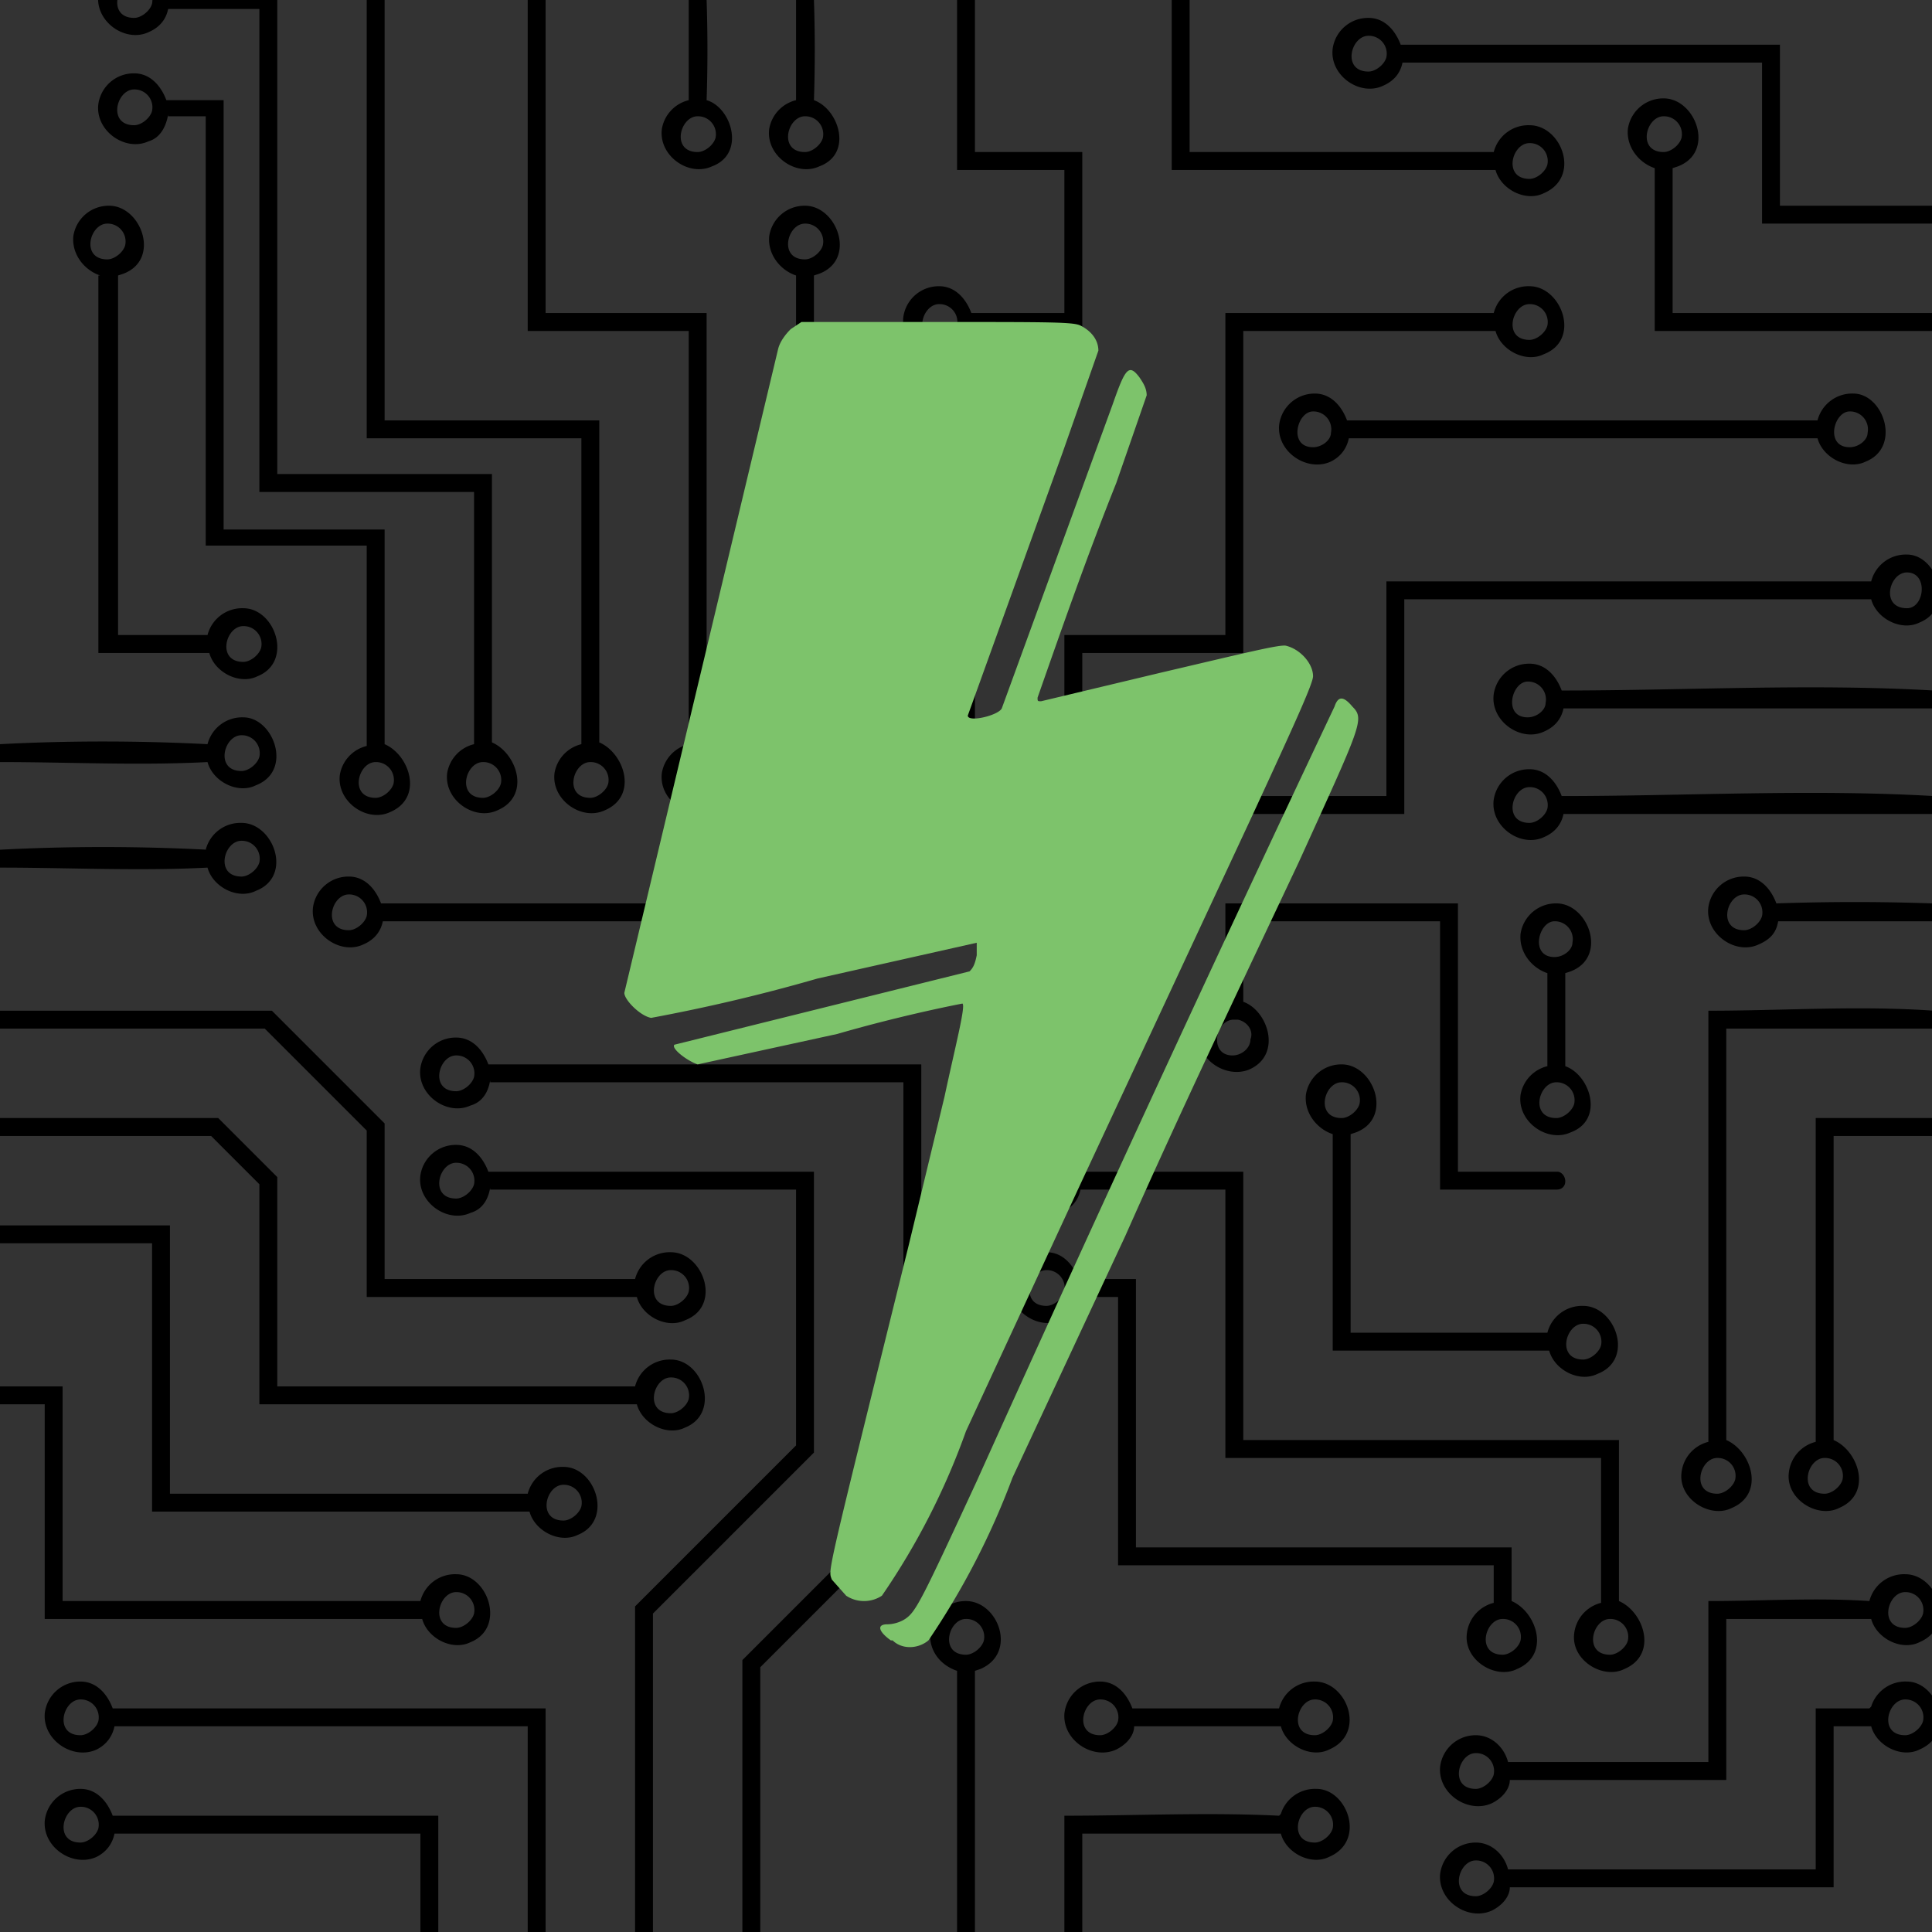
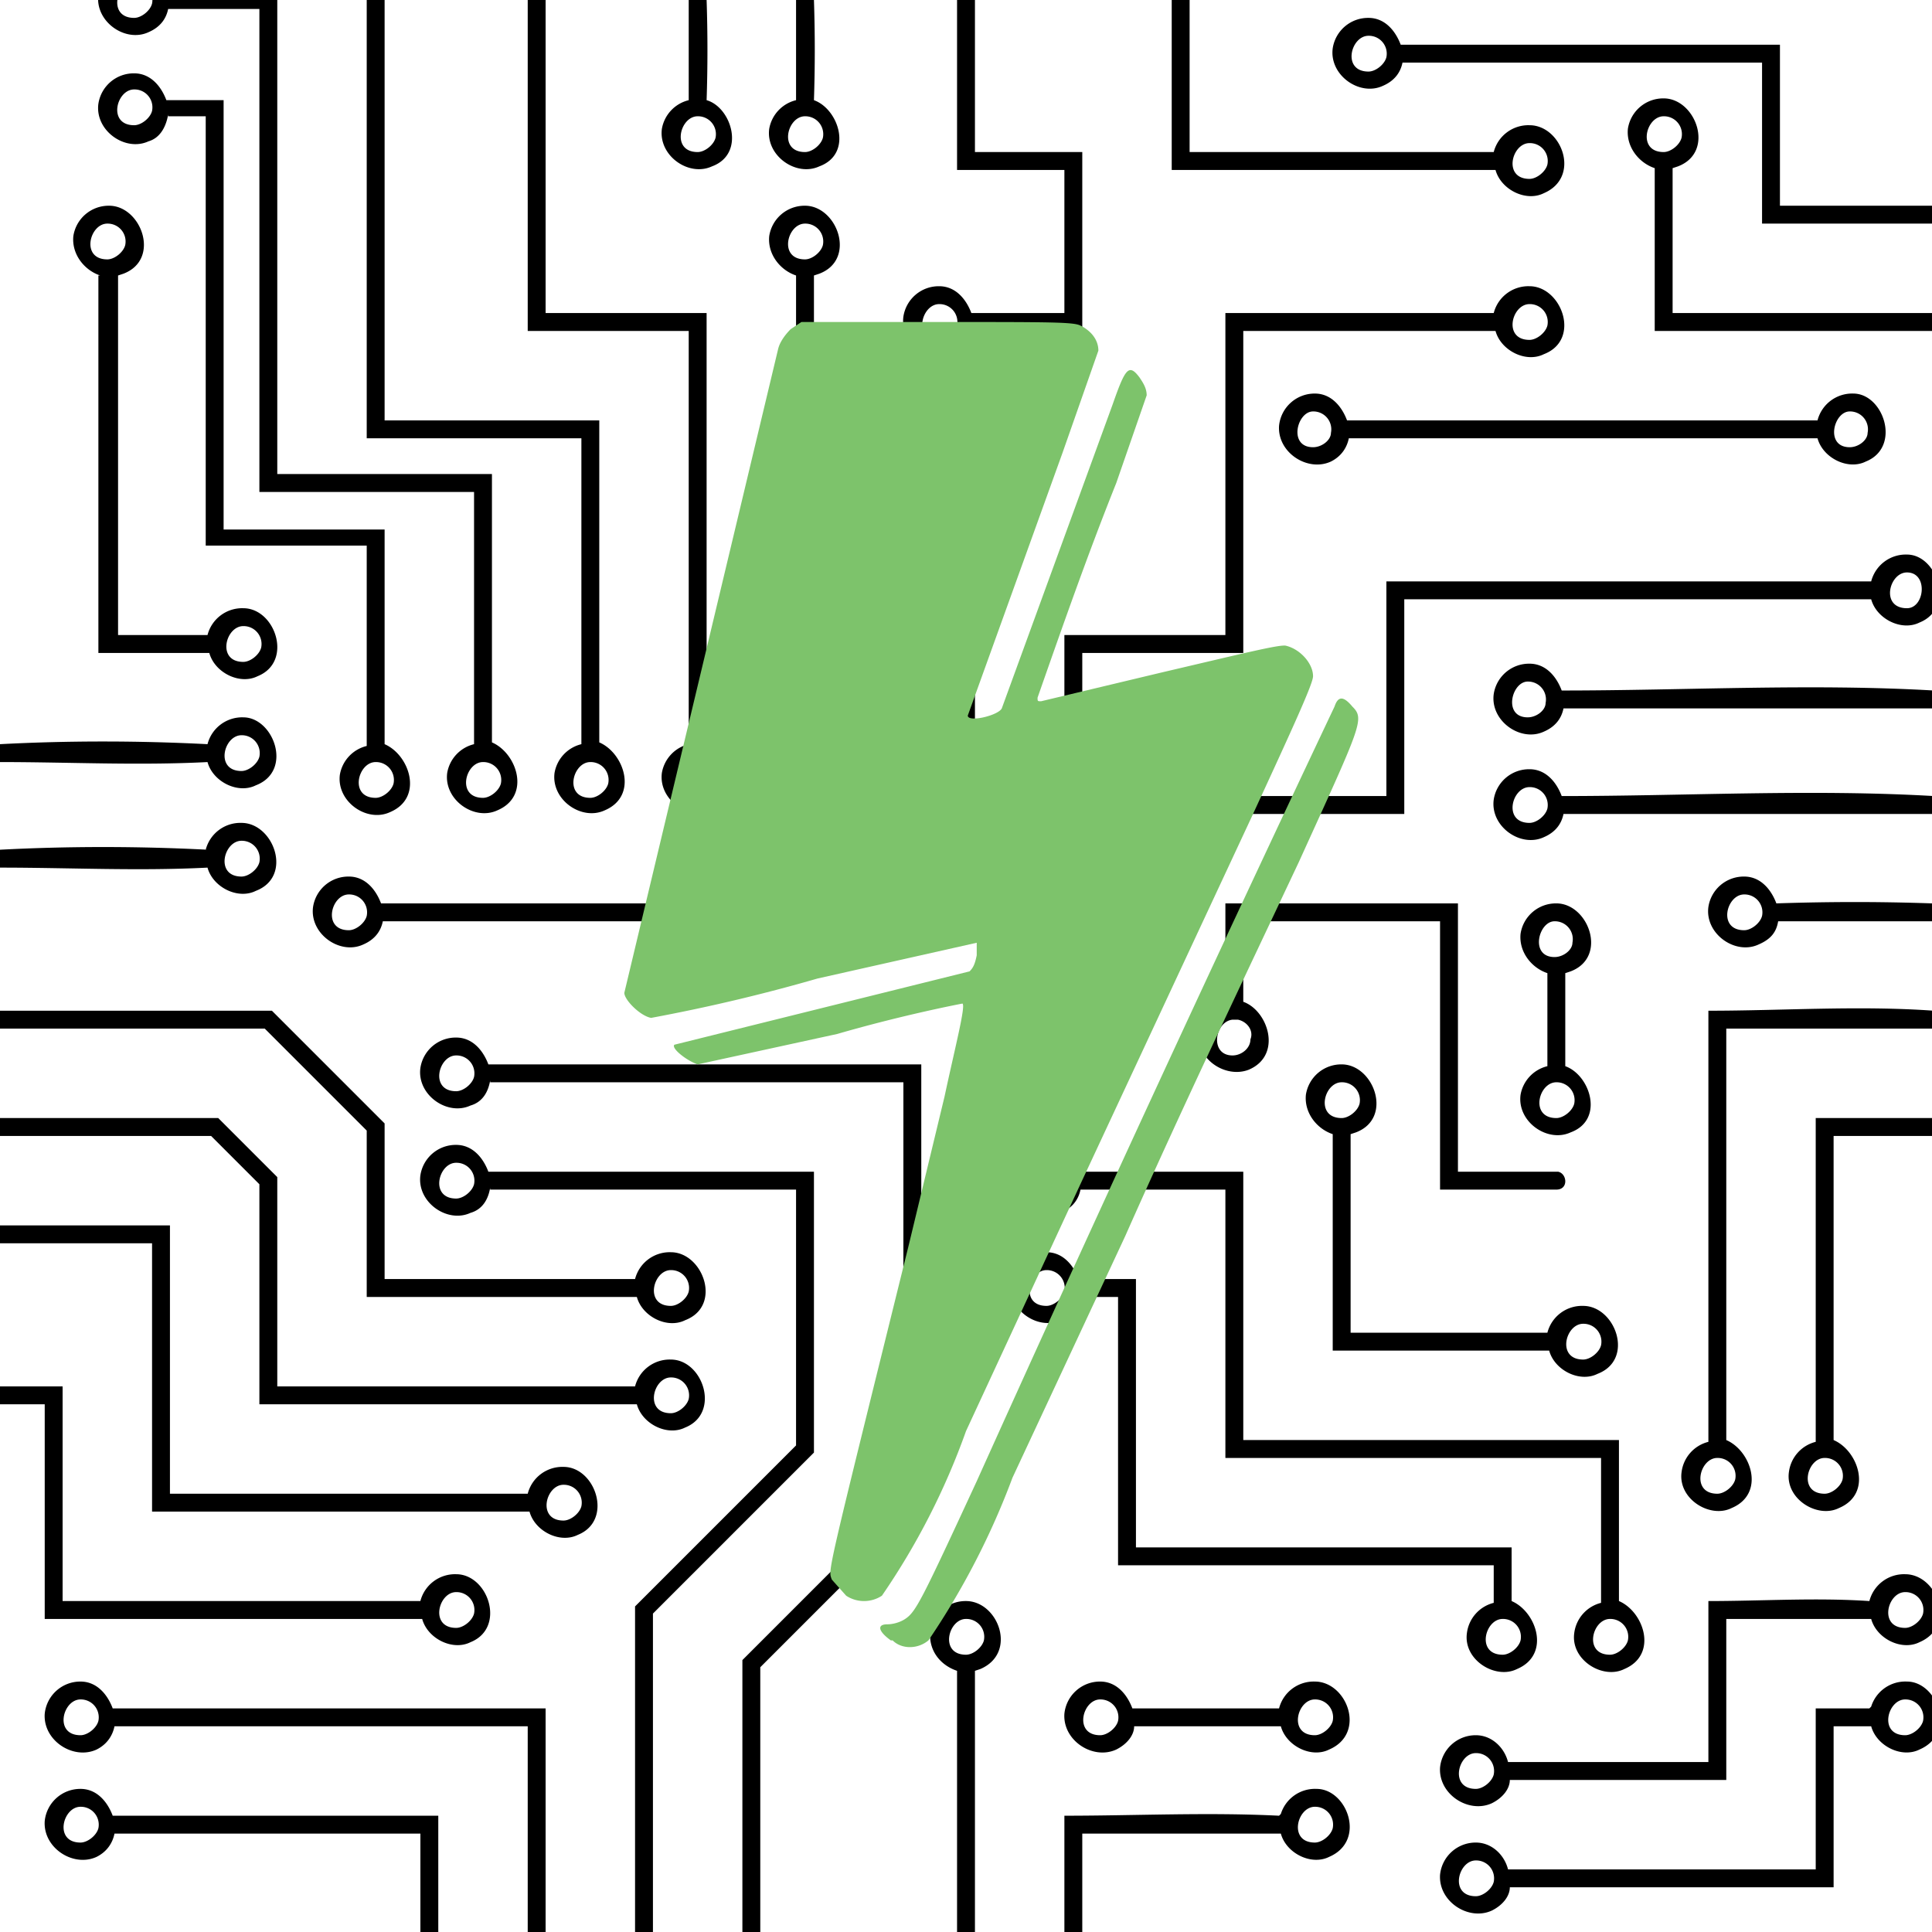
<svg xmlns="http://www.w3.org/2000/svg" viewBox="0 0 108 108" fill-rule="evenodd" clip-rule="evenodd" stroke-linejoin="round" stroke-miterlimit="2">
-   <path fill="#333" d="M0 0h108v108H0z" />
  <path d="M6.4 96.5c-.1.5-.4 1-1 1.3-1.3.6-3-.5-2.9-2a2 2 0 0 1 2-1.8c.9 0 1.5.7 1.8 1.5h24.2V108c0 1-1 .5-1 0V96.5H6.4zm0 6c-.1.5-.4 1-1 1.3-1.3.6-3-.5-2.9-2a2 2 0 0 1 2-1.8c.9 0 1.5.7 1.8 1.5h18.2v6.5c0 1-1 .6-1 0v-5.5H6.4zm47.1-9.1c-.9-.3-1.6-1.1-1.5-2.2a2 2 0 0 1 2-1.7c1.8 0 2.9 2.9.8 3.8l-.3.1V108c0 .5-1 .7-1 0V93.4zm-26.1-33c-.1.6-.4 1.2-1.1 1.4-1.3.6-3-.6-2.8-2.1a2 2 0 0 1 2-1.7c.9 0 1.5.7 1.8 1.5h24.2v24.7l-9 9V108c0 .5-1 .7-1 0V92.8l9-9V60.5H27.4zm0 6c-.1.6-.4 1.2-1.1 1.4-1.3.6-3-.6-2.8-2.1a2 2 0 0 1 2-1.7c.9 0 1.5.7 1.8 1.5h18.2v15.7l-9 9V108c0 .5-1 .6-1 0V89.8l9-9V66.5H27.4zm44.2 35a2 2 0 0 1 2-1.4c1.7 0 2.8 2.9.7 3.8-1 .5-2.4-.2-2.7-1.3H60.5v5.5c0 .6-1 .6-1 0v-6.5c4 0 8-.2 12 0zm33-6a2 2 0 0 1 2-1.4c1.7 0 2.8 2.9.7 3.8-1 .5-2.4-.2-2.7-1.3h-2.1v9H84.4c0 .5-.4 1-1 1.3-1.3.6-3-.5-2.9-2a2 2 0 0 1 2-1.8c.9 0 1.6.7 1.8 1.5h17.2v-9h3zM82.5 104c-1 0-1.5 2 0 2 .4 0 .9-.4 1-.8a1 1 0 0 0-1-1.2zm-9-3c-1 0-1.5 2 0 2 .4 0 .9-.4 1-.8a1 1 0 0 0-1-1.2zm-69 0c-1 0-1.5 2 0 2 .4 0 .9-.4 1-.8a1 1 0 0 0-1-1.2zm100-11.5a2 2 0 0 1 2-1.5c1.8 0 2.9 2.9.8 3.8-1 .5-2.4-.2-2.7-1.3h-8.1v9H84.4c0 .5-.4 1-1 1.3-1.3.6-3-.5-2.9-2a2 2 0 0 1 2-1.8c.9 0 1.6.7 1.8 1.5h11.2v-9c3 0 6-.2 9 0zm-22 8.5c-1 0-1.5 2 0 2 .4 0 .9-.4 1-.8a1 1 0 0 0-1-1.2zm-11-2.5a2 2 0 0 1 2-1.5c1.8 0 2.9 2.9.8 3.8-1 .5-2.4-.2-2.7-1.3h-8.2c0 .5-.4 1-1 1.3-1.3.6-3-.5-2.9-2a2 2 0 0 1 2-1.8c.9 0 1.5.7 1.8 1.5h8.3zm-10-.5c-1 0-1.5 2 0 2 .4 0 .9-.4 1-.8a1 1 0 0 0-1-1.2zm12 0c-1 0-1.5 2 0 2 .4 0 .9-.4 1-.8a1 1 0 0 0-1-1.2zm33 0c-1 0-1.5 2 0 2 .4 0 .9-.4 1-.8a1 1 0 0 0-1-1.2zm-102 0c-1 0-1.5 2 0 2 .4 0 .9-.4 1-.8a1 1 0 0 0-1-1.2zm55.9-28.5c-.1.5-.4 1-1.1 1.3-1.3.6-3-.6-2.8-2.1a2 2 0 0 1 2-1.7c.9 0 1.5.7 1.8 1.5h9.2v15h21v9c1.4.6 2.2 3 .3 3.8-1.2.6-3-.5-2.8-2a2 2 0 0 1 1.5-1.7v-8.1h-21v-15h-8.1zm0 6c-.1.5-.4 1-1.1 1.3-1.3.6-3-.6-2.8-2.1a2 2 0 0 1 2-1.7c.9 0 1.5.7 1.8 1.5h3.2v15h21v3c1.4.6 2.2 3 .3 3.8-1.2.6-3-.5-2.8-2a2 2 0 0 1 1.5-1.7v-2.1h-21v-15h-2.1zm-6.4 18c-1 0-1.5 2 0 2 .4 0 .9-.4 1-.8a1 1 0 0 0-1-1.2zm36 0c-1 0-1.5 2 0 2 .4 0 .9-.4 1-.8a1 1 0 0 0-1-1.2zm-6 0c-1 0-1.5 2 0 2 .4 0 .9-.4 1-.8a1 1 0 0 0-1-1.2zm-60.4 0H2.5v-12H0c-.5 0-.7-1 0-1h3.5v12h20a2 2 0 0 1 2-1.5c1.8 0 2.8 3 .8 3.8-1 .5-2.4-.2-2.7-1.3zm82.9-1.5c-1 0-1.5 2 0 2 .4 0 .9-.4 1-.8a1 1 0 0 0-1-1.2zm-81 0c-1 0-1.5 2 0 2 .4 0 .9-.4 1-.8a1 1 0 0 0-1-1.2zm4-4.5h-21v-15H0c-.5 0-.7-1 0-1h9.5v15h20a2 2 0 0 1 2-1.5c1.8 0 2.8 3 .8 3.8-1 .5-2.4-.2-2.7-1.3zm2-1.5c-1 0-1.5 2 0 2 .4 0 .9-.4 1-.8a1 1 0 0 0-1-1.2zm70-2.4V62.5h6.6c.5.1.6 1-.1 1h-5.5v17c1.4.6 2.2 3 .3 3.8-1.2.6-3-.5-2.8-2a2 2 0 0 1 1.5-1.7zm-6 0V56.5c4.2 0 8.4-.3 12.6 0 .5.1.5 1-.1 1H96.5v23c1.4.6 2.2 3 .3 3.8-1.2.6-3-.5-2.8-2a2 2 0 0 1 1.5-1.7zm6.5.9c-1 0-1.5 2 0 2 .4 0 .9-.4 1-.8a1 1 0 0 0-1-1.2zm-6 0c-1 0-1.5 2 0 2 .4 0 .9-.4 1-.8a1 1 0 0 0-1-1.2zm-60.4-3H14.5V66.2l-2.7-2.7H-.1c-.5-.1-.5-1 .1-1h12.2l3.3 3.3v11.7h20a2 2 0 0 1 2-1.5c1.8 0 2.8 3 .8 3.8-1 .5-2.4-.2-2.7-1.3zm1.9-1.5c-1 0-1.5 2 0 2 .4 0 .9-.4 1-.8a1 1 0 0 0-1-1.2zm37-13.6c-.9-.3-1.6-1.2-1.5-2.2a2 2 0 0 1 2-1.7c1.8 0 2.9 3 .8 3.8l-.3.1v11.1h11a2 2 0 0 1 2-1.5c1.8 0 2.9 3 .8 3.8-1 .5-2.4-.2-2.7-1.3H74.5V63.4zm14 10.6c-1 0-1.5 2 0 2 .4 0 .9-.4 1-.8a1 1 0 0 0-1-1.2zm-53-1.5h-15v-9.3l-5.7-5.7H-.1c-.5-.1-.5-1 .1-1h15.2l6.3 6.3v8.7h14a2 2 0 0 1 2-1.5c1.8 0 2.9 3 .8 3.8-1 .5-2.4-.2-2.7-1.3zm23-1.5c-1 0-1.5 2 0 2 .4 0 .9-.4 1-.8a1 1 0 0 0-1-1.2zm-21 0c-1 0-1.5 2 0 2 .4 0 .9-.4 1-.8a1 1 0 0 0-1-1.2zm21-6c-1 0-1.5 2 0 2 .4 0 .9-.4 1-.8a1 1 0 0 0-1-1.2zm-33 0c-1 0-1.5 2 0 2 .4 0 .9-.4 1-.8a1 1 0 0 0-1-1.2zm43-9v-5.5h13v15h5.6c.5.1.6 1-.1 1h-6.5v-15h-11V56c1.4.5 2.2 3 .3 3.8-1.3.5-3-.6-2.8-2.2a2 2 0 0 1 1.5-1.6zm18-1.6c-.9-.3-1.6-1.2-1.5-2.2a2 2 0 0 1 2-1.7c1.8 0 2.9 3 .8 3.8l-.3.1v5.2c1.4.5 2.2 3 .3 3.7-1.3.6-3-.6-2.8-2.1a2 2 0 0 1 1.5-1.6v-5.2zM75 60.5c-1 0-1.5 2 0 2 .4 0 .9-.4 1-.8a1 1 0 0 0-1-1.2zm12 0c-1 0-1.5 2 0 2 .4 0 .9-.4 1-.8a1 1 0 0 0-1-1.2zM25.5 59c-1 0-1.5 2 0 2 .4 0 .9-.4 1-.8a1 1 0 0 0-1-1.2zm58-41.5a2 2 0 0 1 2-1.5c1.8 0 2.9 3 .8 3.8-1 .5-2.4-.2-2.7-1.3H69.5v18h-9v20c1.4.6 2.2 3 .3 3.8-1.3.6-3-.6-2.8-2.1a2 2 0 0 1 1.5-1.6V35.5h9v-18h15zM60 57.5c-1 0-1.5 2 0 2 .4 0 .9-.4 1-.8a1 1 0 0 0-1-1.2zm8.9-.5c-1 .1-1.3 2 0 2 .5 0 1-.4 1-.9.2-.5-.2-1-.7-1.1H69zm18-5.5c-.9 0-1.4 2 0 2 .5 0 1-.4 1-.8a1 1 0 0 0-1-1.2zm12.5 0c-.1.6-.4 1-1.1 1.3-1.3.6-3-.6-2.8-2.1a2 2 0 0 1 2-1.7c.9 0 1.5.7 1.8 1.5 3-.1 5.8-.1 8.7 0 .5 0 .6 1 0 1h-8.6zM53.5 27.4c-.9-.3-1.6-1.1-1.5-2.2a2 2 0 0 1 2-1.7c1.8 0 2.8 3 .8 3.8l-.3.1v24.1H21.4c-.1.5-.4 1-1.1 1.3-1.3.6-3-.6-2.8-2.1a2 2 0 0 1 2-1.7c.9 0 1.5.7 1.8 1.5h32.2V27.4zm44 22.6c-1 0-1.5 2 0 2 .4 0 .9-.4 1-.8a1 1 0 0 0-1-1.2zm-78 0c-1 0-1.5 2 0 2 .4 0 .9-.4 1-.8a1 1 0 0 0-1-1.2zm-8-2.5a2 2 0 0 1 2-1.5c1.8 0 2.9 3 .8 3.8-1 .5-2.4-.2-2.7-1.3-3.9.2-7.7 0-11.6 0-.5 0-.7-1 0-1 3.8-.2 7.7-.2 11.6 0zm2-.5c-1 0-1.5 2 0 2 .4 0 .9-.4 1-.8a1 1 0 0 0-1-1.2zm73.9-1.5c-.1.5-.4 1-1.1 1.3-1.3.6-3-.6-2.8-2.1a2 2 0 0 1 2-1.7c.9 0 1.5.7 1.8 1.5 7 0 13.9-.4 20.8 0 .5.1.6 1-.1 1H87.4zm17.2-13a2 2 0 0 1 2-1.5c1.7 0 2.7 3 .7 3.8-1 .5-2.4-.2-2.7-1.3H78.5v12H66.4c-.1.5-.4 1-1.1 1.3-1.3.6-3-.6-2.8-2.1a2 2 0 0 1 2-1.7c.9 0 1.5.7 1.8 1.5h11.2v-12h27zM64.5 44c-1 0-1.5 2 0 2 .4 0 .9-.4 1-.8a1 1 0 0 0-1-1.2zm21 0c-1 0-1.5 2 0 2 .4 0 .9-.4 1-.8a1 1 0 0 0-1-1.2zm-53-2.4V24.5h-12V0c0-.4.1-.5.6-.5.3.1.4.2.4.5v23.5h12v18c1.4.6 2.2 3 .3 3.8-1.3.6-3-.6-2.8-2.1a2 2 0 0 1 1.5-1.6zM9.4.5c-.1.5-.4 1-1.1 1.3-1.3.6-3-.6-2.8-2.1a2 2 0 0 1 2-1.7c.9 0 1.5.7 1.8 1.5h6.2v27h12v15c1.4.6 2.2 3 .3 3.8-1.3.6-3-.6-2.8-2.1a2 2 0 0 1 1.5-1.6V27.5h-12V.5H9.4zm29.1 41v-23h-9V0c0-.4.1-.5.6-.5.3.1.4.2.4.5v17.5h9v24c1.4.6 2.2 3 .3 3.8-1.3.6-3-.6-2.8-2.1a2 2 0 0 1 1.5-1.6zm6-26.1c-.9-.3-1.6-1.2-1.5-2.2a2 2 0 0 1 2-1.7c1.8 0 2.9 3 .8 3.8l-.3.1v26.2c1.4.5 2.2 3 .3 3.7-1.3.6-3-.6-2.8-2.1a2 2 0 0 1 1.5-1.6V15.4zm-35.1-9C9.3 7 9 7.7 8.3 7.9c-1.3.6-3-.6-2.8-2.1a2 2 0 0 1 2-1.7c.9 0 1.5.7 1.8 1.5h3.2v24h9v12c1.4.6 2.2 3 .3 3.8-1.3.6-3-.6-2.8-2.1a2 2 0 0 1 1.5-1.6V30.5h-9v-24H9.4zM39 42.6c-1 0-1.5 2 0 2 .4 0 .9-.4 1-.8a1 1 0 0 0-1-1.2zm6 0c-1 0-1.5 2 0 2 .4 0 .9-.4 1-.8a1 1 0 0 0-1-1.2zm-24 0c-1 0-1.5 2 0 2 .4 0 .9-.4 1-.8a1 1 0 0 0-1-1.2zm6 0c-1 0-1.5 2 0 2 .4 0 .9-.4 1-.8a1 1 0 0 0-1-1.2zm6 0c-1 0-1.5 2 0 2 .4 0 .9-.4 1-.8a1 1 0 0 0-1-1.2zm-21.4-1a2 2 0 0 1 2-1.5c1.7 0 2.8 3 .7 3.8-1 .5-2.4-.2-2.7-1.3-3.9.2-7.7 0-11.6 0-.5 0-.6-1 0-1 3.8-.2 7.7-.2 11.6 0zm1.9-.5c-1 0-1.5 2 0 2 .4 0 .9-.4 1-.8a1 1 0 0 0-1-1.2zm73.9-1.5c-.1.5-.4 1-1.1 1.3-1.3.6-3-.6-2.8-2.1a2 2 0 0 1 2-1.7c.9 0 1.5.7 1.8 1.5 7 0 13.9-.4 20.8 0 .5.1.6 1-.1 1H87.4zm-2-1.5c-.9 0-1.4 2 0 2 .5 0 1-.4 1-.8a1 1 0 0 0-1-1.2zM5.6 15.4c-.9-.3-1.6-1.2-1.5-2.2a2 2 0 0 1 2-1.7c1.8 0 2.9 3 .8 3.8l-.3.1v20.1h5a2 2 0 0 1 2-1.5c1.8 0 2.8 3 .8 3.8-1 .5-2.4-.2-2.7-1.3H5.5V15.4zm8 19.6c-1 0-1.5 2 0 2 .4 0 .9-.4 1-.8a1 1 0 0 0-1-1.2zm93-3c-1 0-1.5 2 0 2 1 0 1.2-2 0-2zM54 24.5c-1 0-1.5 2 0 2 .4 0 .9-.4 1-.8a1 1 0 0 0-1-1.2zm21.4 0c-.1.5-.4 1-1 1.3-1.3.6-3-.5-2.9-2a2 2 0 0 1 2-1.8c.9 0 1.5.7 1.8 1.5h26.3a2 2 0 0 1 2-1.5c1.7 0 2.7 3 .7 3.8-1 .5-2.4-.2-2.7-1.3H75.4zm-2-1.5c-.9 0-1.4 2 0 2 .5 0 1-.4 1-.8a1 1 0 0 0-1-1.2zm30 0c-.9 0-1.4 2 0 2 .5 0 1-.4 1-.8a1 1 0 0 0-1-1.2zm-49.1-5.5h5.2v-8h-6V-.1c0-.4.2-.4.6-.4.2 0 .4.2.4.5v8.5h6v10h-6.1c-.1.5-.4 1-1.1 1.3-1.3.6-3-.6-2.8-2.1a2 2 0 0 1 2-1.7c.9 0 1.5.7 1.8 1.5zm-1.8-.5c-1 0-1.5 2 0 2 .4 0 .9-.4 1-.8a1 1 0 0 0-1-1.2zm33 0c-1 0-1.5 2 0 2 .4 0 .9-.4 1-.8a1 1 0 0 0-1-1.2zm7-7.6c-.9-.3-1.6-1.2-1.5-2.2a2 2 0 0 1 2-1.7c1.8 0 2.9 3 .8 3.8l-.3.1v8.1h14.6c.5.2.5 1-.1 1H92.5V9.4zM45 12.5c-1 0-1.5 2 0 2 .4 0 .9-.4 1-.8a1 1 0 0 0-1-1.2zm-39 0c-1 0-1.5 2 0 2 .4 0 .9-.4 1-.8a1 1 0 0 0-1-1.2zm72.4-9c-.1.5-.4 1-1.1 1.3-1.3.6-3-.6-2.8-2.1a2 2 0 0 1 2-1.7c.9 0 1.5.7 1.8 1.5h21.2v9h8.6c.5.1.5 1-.1 1h-9.5v-9H78.4zm5.2 6H65.5V-.1c0-.2 0-.5.6-.4.4.1.4.3.4.5v8.5h17a2 2 0 0 1 2-1.5c1.8 0 2.9 2.9.8 3.8-1 .5-2.4-.2-2.7-1.3zM85.5 8c-1 0-1.5 2 0 2 .4 0 .9-.4 1-.8a1 1 0 0 0-1-1.2zm-47-2.4v-.1V0c0-.3.2-.5.5-.5s.5.2.5.5a84.6 84.6 0 0 1 0 5.6c1.4.4 2.2 3 .3 3.7-1.3.6-3-.6-2.8-2.1a2 2 0 0 1 1.5-1.6zm6 0v-.1V0c0-.3.2-.5.5-.5s.5.2.5.5a84.6 84.6 0 0 1 0 5.6c1.4.5 2.2 3 .3 3.7-1.3.6-3-.6-2.8-2.1a2 2 0 0 1 1.5-1.6zm-5.5.9c-1 0-1.5 2 0 2 .4 0 .9-.4 1-.8a1 1 0 0 0-1-1.2zm6 0c-1 0-1.5 2 0 2 .4 0 .9-.4 1-.8a1 1 0 0 0-1-1.2zm48 0c-1 0-1.5 2 0 2 .4 0 .9-.4 1-.8a1 1 0 0 0-1-1.2zM7.5 5c-1 0-1.5 2 0 2 .4 0 .9-.4 1-.8a1 1 0 0 0-1-1.2zm69-3c-1 0-1.5 2 0 2 .4 0 .9-.4 1-.8a1 1 0 0 0-1-1.2zm-69-3c-1 0-1.5 2 0 2 .4 0 .9-.4 1-.8a1 1 0 0 0-1-1.2z" />
  <path d="M49.8 91.7c-.7-.5-.8-.9-.2-.9.3 0 .7-.1 1-.3.6-.4.9-1 4-7.7a2570.2 2570.2 0 0 1 20-43.3c.2-.6.5-.6 1 0 .7.7.5 1-3 8.7-3.3 7-6.6 13.9-9.7 20.9l-6.3 13.5a42.8 42.8 0 0 1-4.7 9.1c-.6.5-1.5.5-2 0zm-2.5-2.5l-.8-.9c-.2-.6-.4.3 4.3-18.7l2-8.3c.6-2.8 1.2-5.1 1-5.2 0 0-3.2.6-7 1.7L39 59.5c-.6-.2-1.5-.9-1.3-1.1l16.5-4.1c.2-.2.3-.4.4-.9v-.7l-8.9 2a98.2 98.2 0 0 1-9.3 2.2c-.6-.1-1.5-1-1.5-1.4l8.6-36c.1-.4.4-.8.7-1.1l.6-.4h7.6c6.4 0 7.6 0 8 .2.6.3 1 .8 1 1.4l-2 5.7L54.1 40c0 .4 1.7 0 1.9-.4l6.2-17c.7-2 .9-2.3 1.5-1.5.2.3.4.6.4 1L62.4 27c-1.6 4-3 8-4.4 12 0 .2 0 .2.2.2l6.7-1.6c4.7-1.1 6.7-1.6 7-1.5.8.2 1.5 1 1.5 1.7 0 .4-1 2.6-3.4 7.8l-9.7 20.8L54 80a39.8 39.8 0 0 1-4.7 9.2c-.6.4-1.4.4-2 0z" fill="#7dc36b" fill-rule="nonzero" />
</svg>